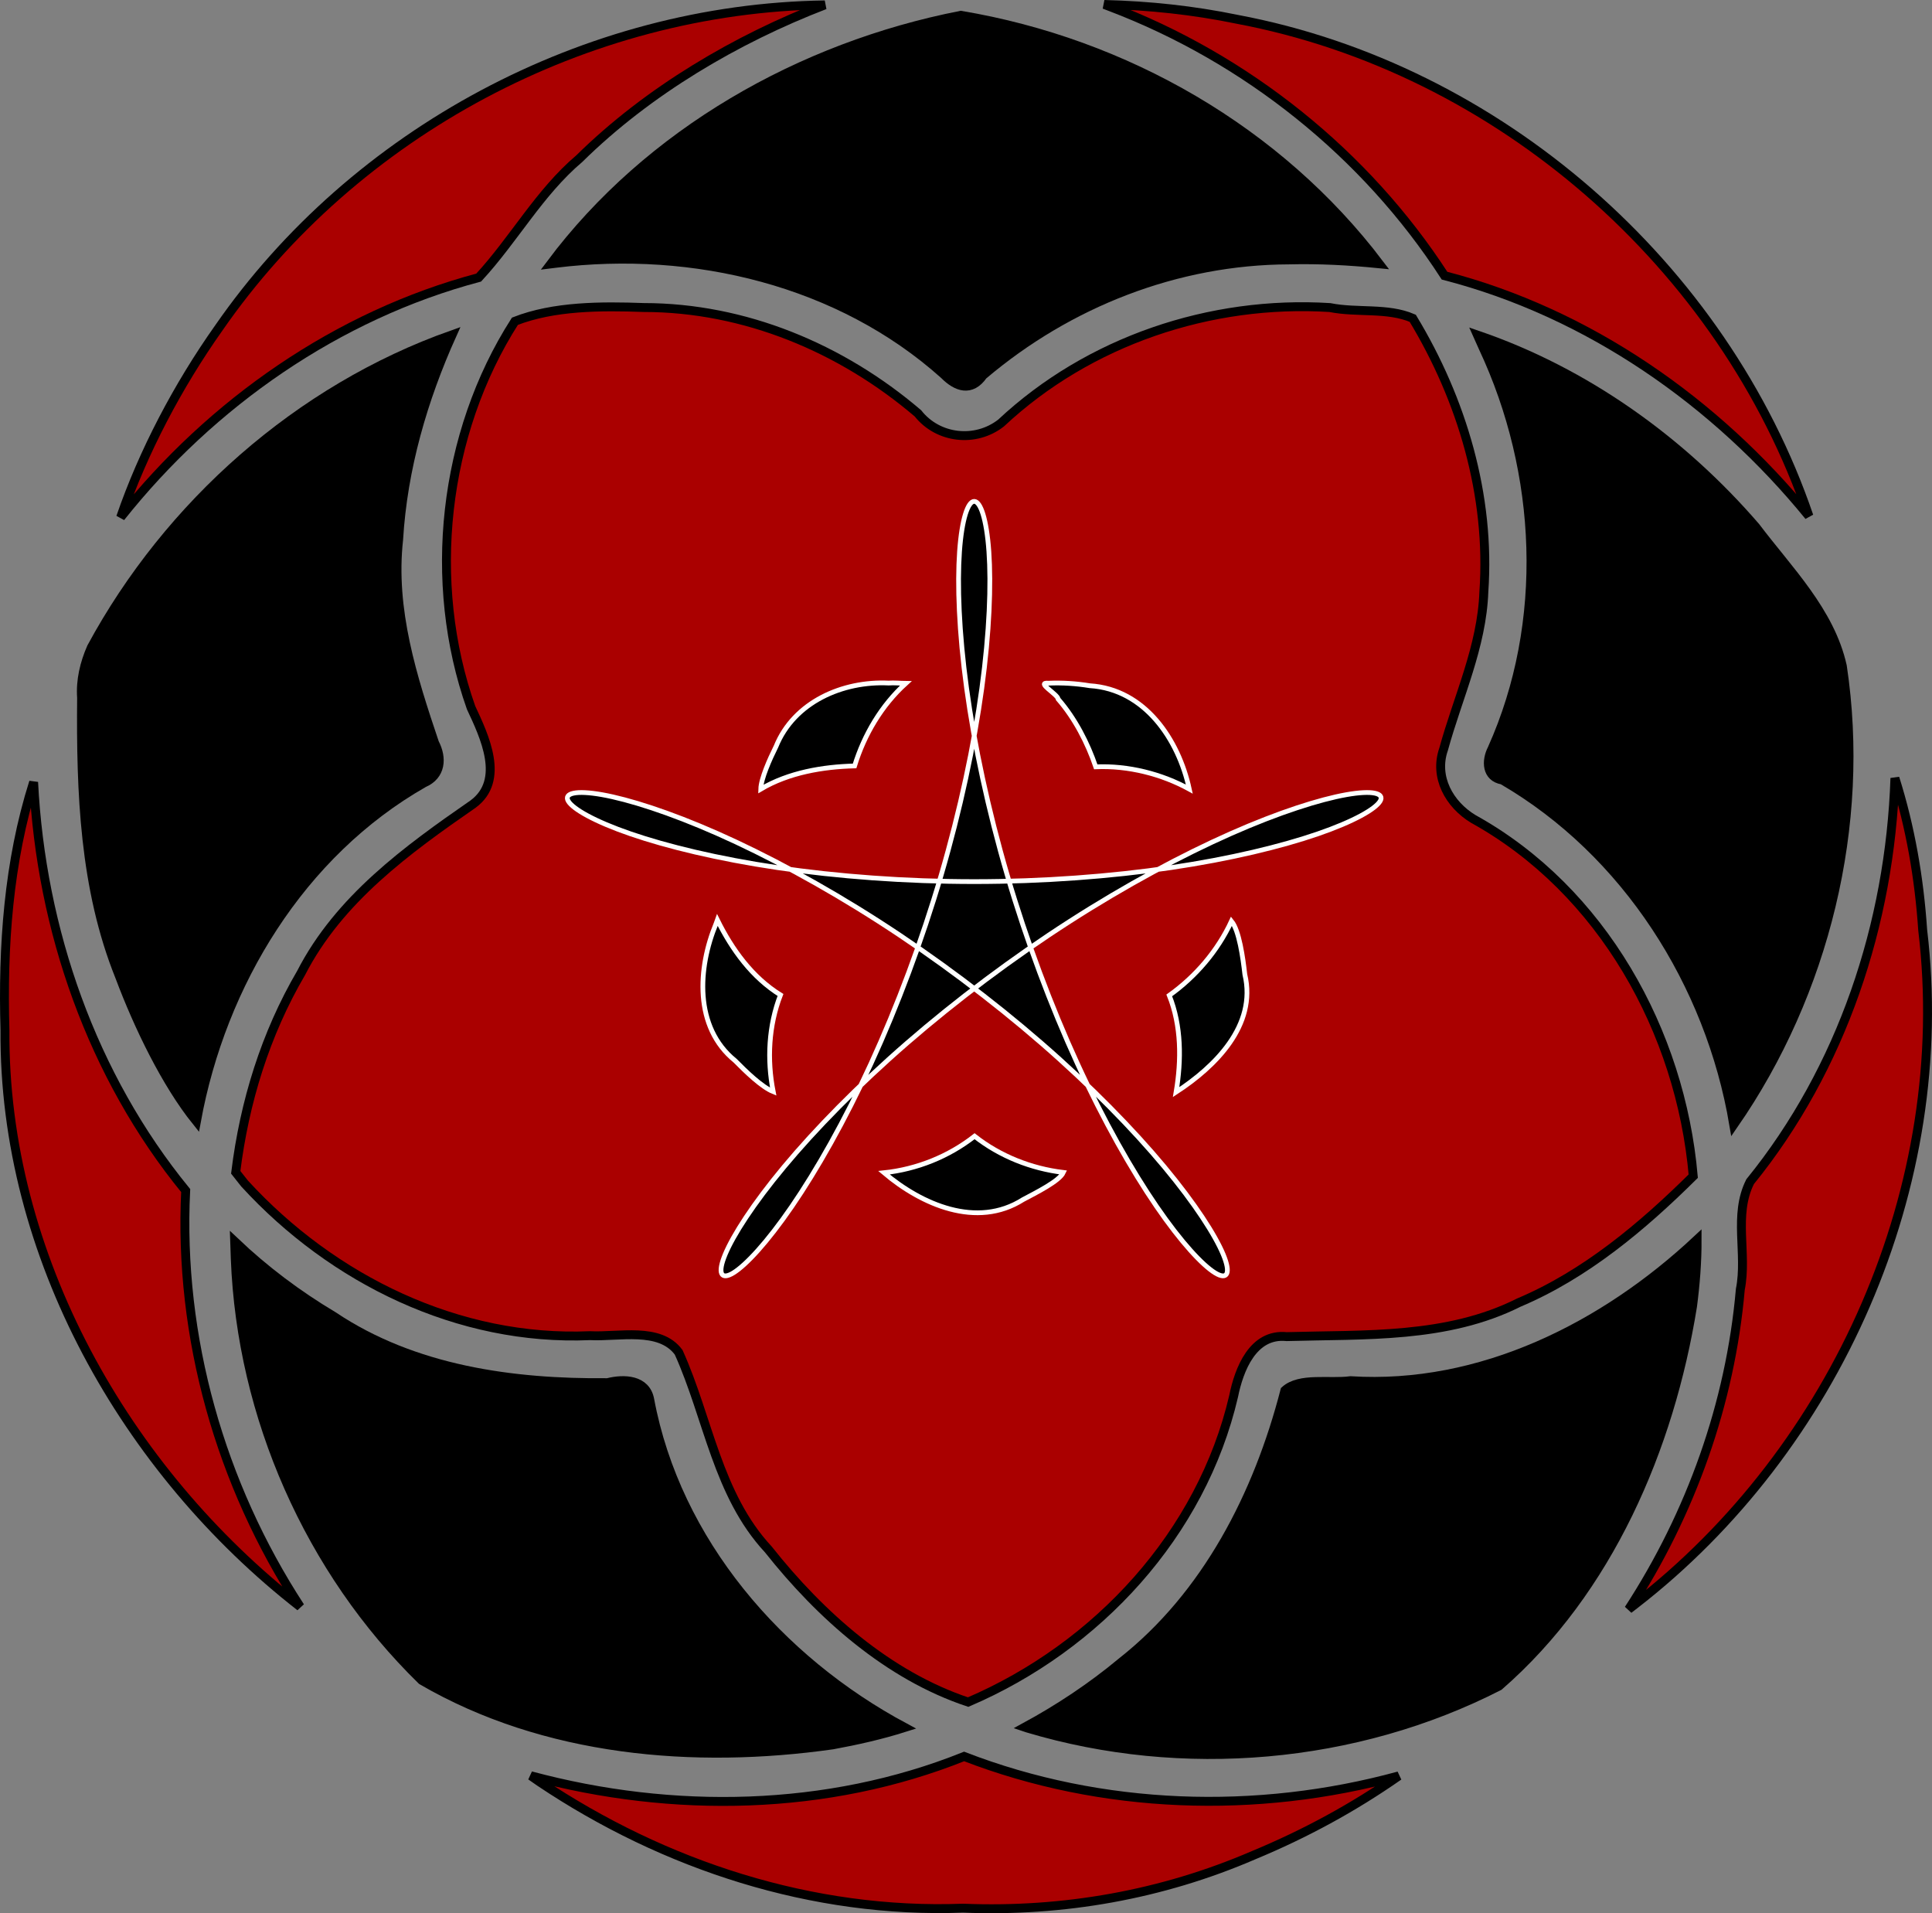
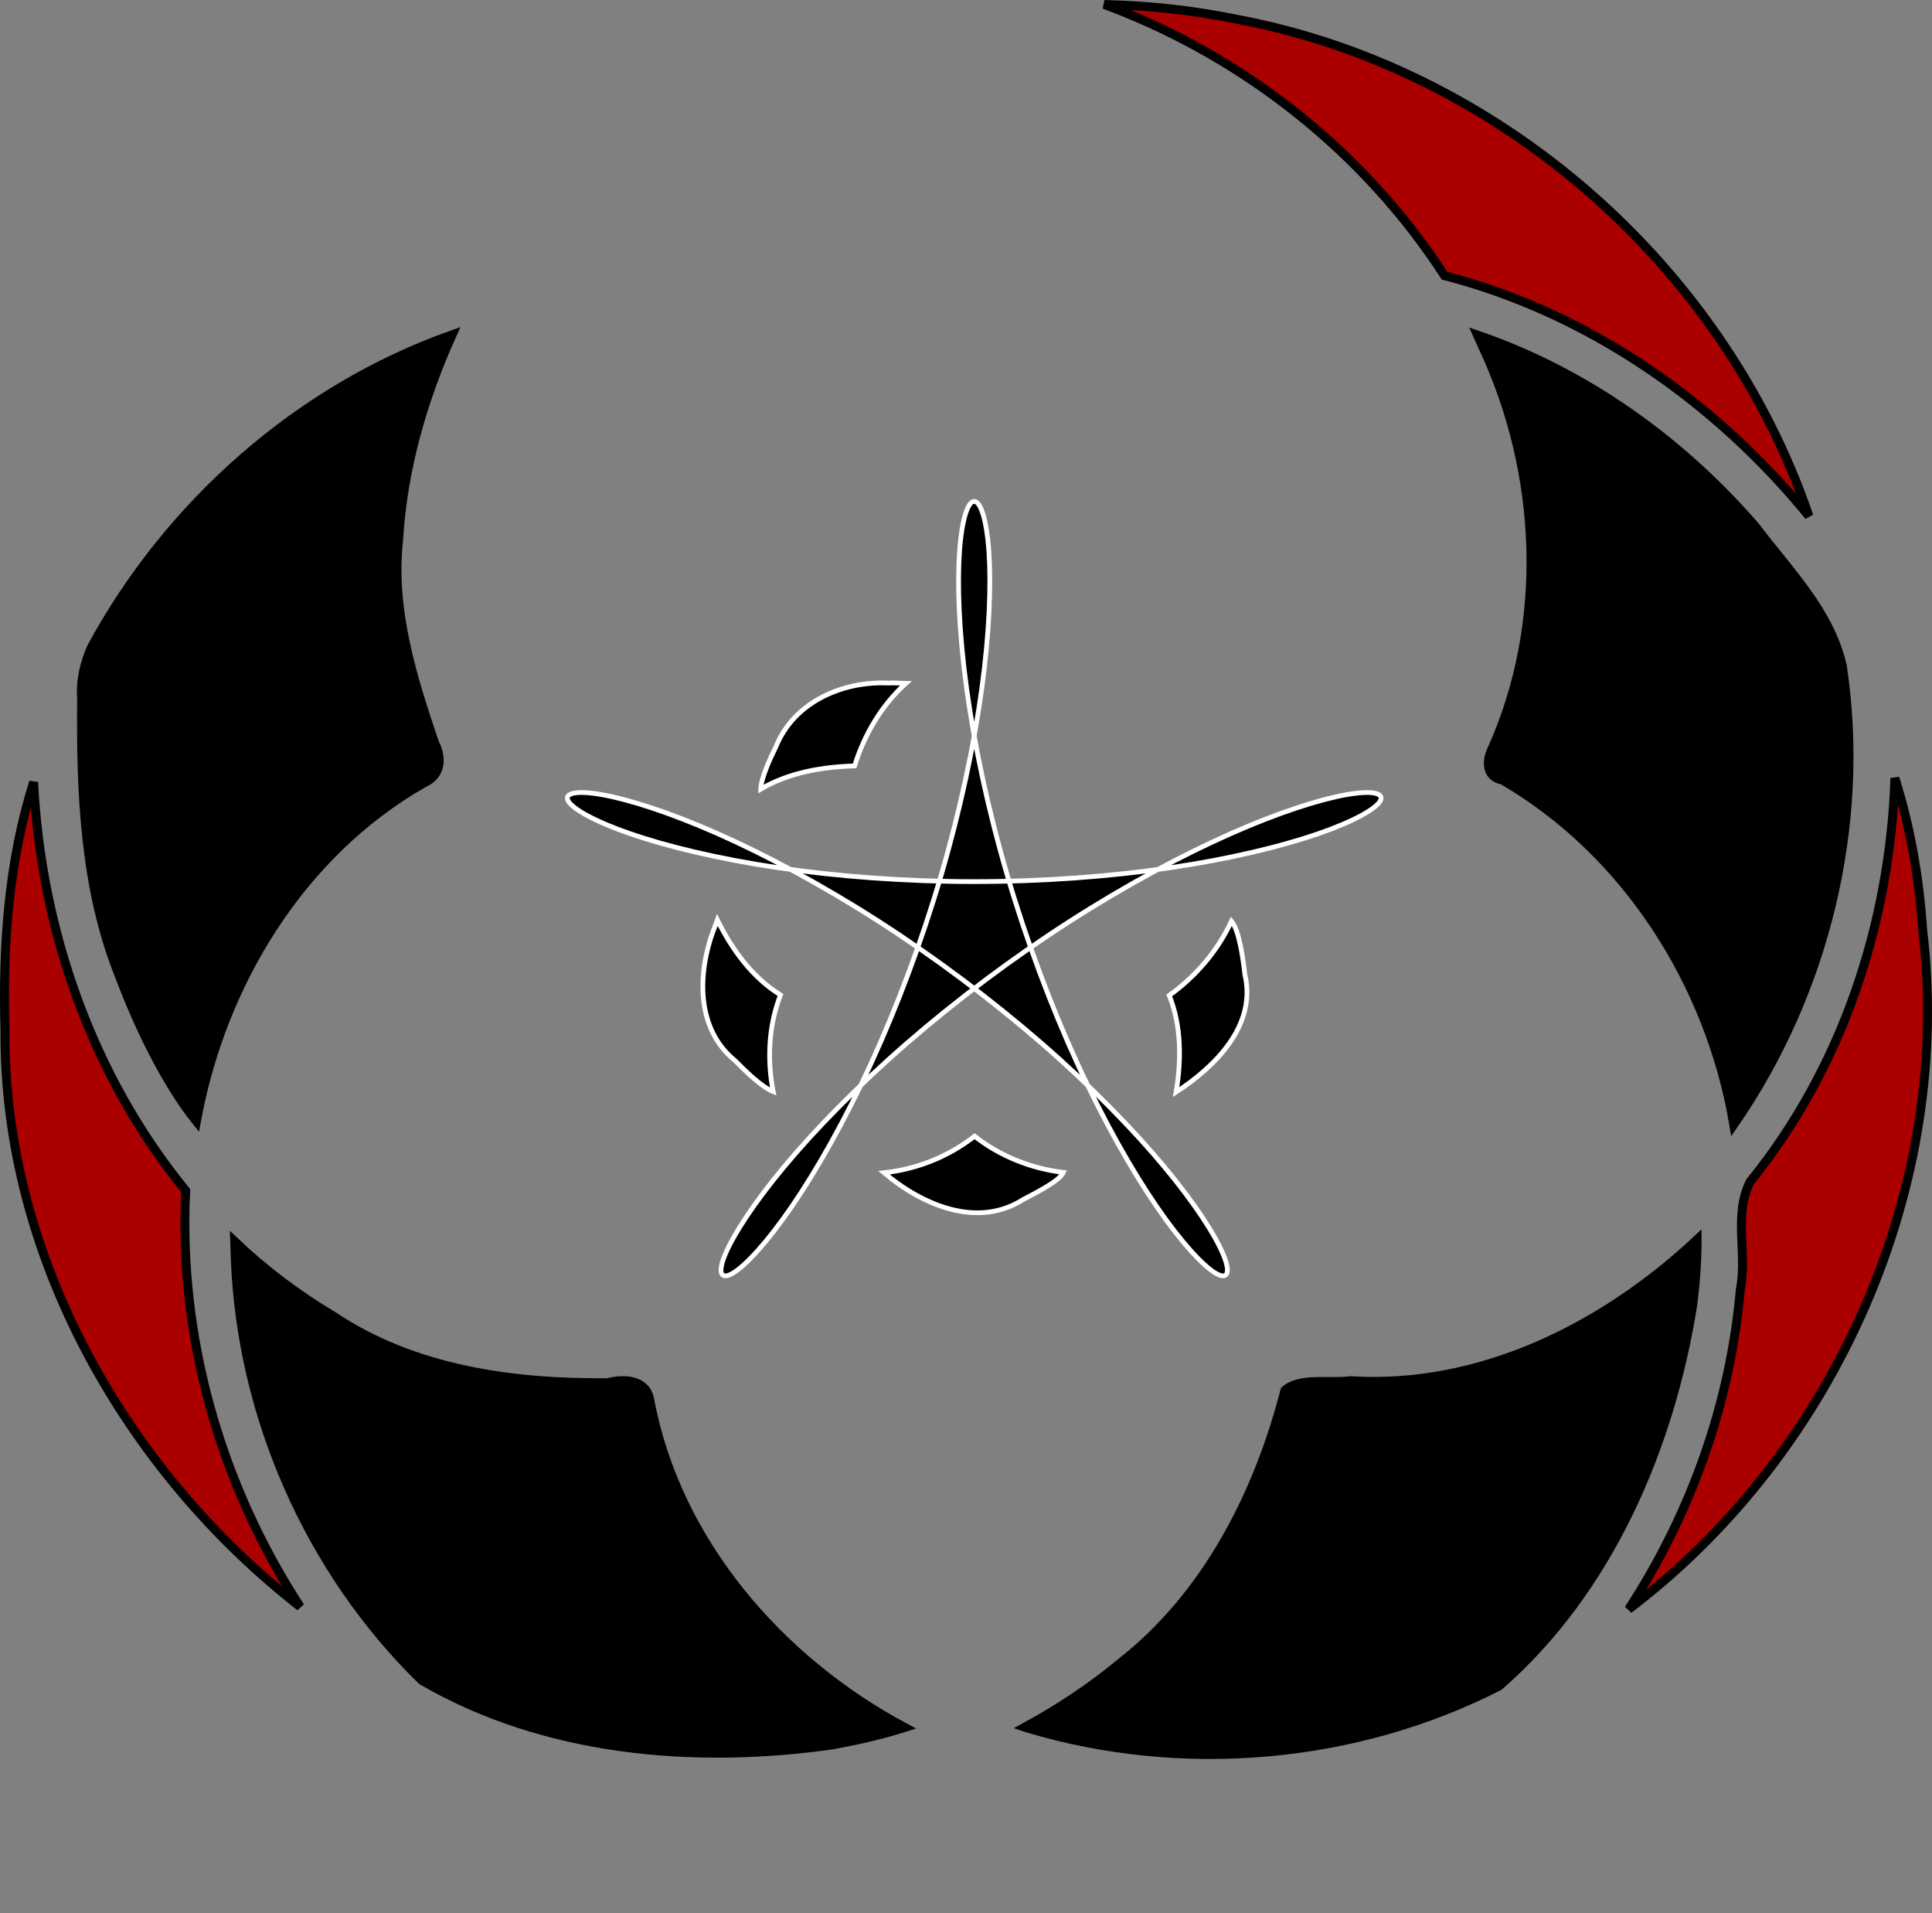
<svg xmlns="http://www.w3.org/2000/svg" xmlns:ns1="http://sodipodi.sourceforge.net/DTD/sodipodi-0.dtd" xmlns:ns2="http://www.inkscape.org/namespaces/inkscape" width="406.567" height="402.544" id="svg2" ns1:version="0.32" ns2:version="0.46dev+devel" ns1:docname="spriograph1.svg" ns2:output_extension="org.inkscape.output.svg.inkscape" version="1.0">
  <rect width="100%" height="100%" fill="#808080" stroke="none" />
  <ns1:namedview id="base" pagecolor="#ffffff" bordercolor="#666666" borderopacity="1.0" gridtolerance="10000" guidetolerance="10" objecttolerance="10" ns2:pageopacity="0.0" ns2:pageshadow="2" ns2:zoom="0.7" ns2:cx="108.9785" ns2:cy="129.38263" ns2:document-units="px" ns2:current-layer="layer1" ns2:window-width="1280" ns2:window-height="968" ns2:window-x="-4" ns2:window-y="-4" />
  <defs id="defs4" />
  <g ns2:label="Layer 1" id="layer1" ns2:groupmode="layer" transform="translate(-26.166,-111.26)">
    <g id="g4123">
      <path id="path2203" d="M 27.21,328.041 C 26.875,375.427 52.622,420.687 89.335,449.323 C 72.529,423.532 63.723,392.622 65.241,361.76 C 45.522,337.64 34.808,306.874 33.241,275.823 C 27.928,292.59 26.699,310.413 27.21,328.041 z" style="fill:#aa0000;fill-opacity:1;stroke:#000000;stroke-width:1.875;stroke-linecap:square;stroke-miterlimit:4;stroke-dasharray:none;stroke-opacity:1" />
      <path id="path2205" d="M 43.335,258.041 C 43.159,277.909 43.864,298.158 51.339,316.731 C 55.285,327.25 61.084,339.221 67.491,347.198 C 72.792,318.201 89.456,290.754 115.335,276.01 C 119.024,274.426 119.283,270.75 117.617,267.581 C 112.978,253.819 108.412,239.582 110.053,224.791 C 110.945,209.83 115.193,195.278 121.303,181.698 C 89.031,193.122 61.635,217.451 45.397,247.479 C 43.944,250.782 43.072,254.398 43.335,258.041 z" style="fill:#000000;fill-opacity:1;stroke:#000000;stroke-width:1.875;stroke-linecap:square;stroke-miterlimit:4;stroke-dasharray:none;stroke-opacity:1" />
-       <path id="path2207" d="M 51.553,220.104 C 70.648,196.069 97.184,177.555 126.897,169.666 C 134.343,161.603 139.648,151.772 148.085,144.628 C 162.586,130.339 181.239,119.411 199.741,112.291 C 149.468,113.004 100.735,139.075 72.21,180.26 C 63.586,192.445 56.27,206.369 51.553,220.104 z" style="fill:#aa0000;fill-opacity:1;stroke:#000000;stroke-width:1.875;stroke-linecap:square;stroke-miterlimit:4;stroke-dasharray:none;stroke-opacity:1" />
-       <path id="path2209" d="M 143.053,166.666 C 172.097,163.065 202.93,170.439 224.866,190.104 C 227.491,192.765 230.551,193.776 233.039,190.221 C 250.987,174.996 273.793,166.021 297.428,165.946 C 303.771,165.784 310.118,166.13 316.428,166.76 C 295.163,138.713 262.887,120.278 228.366,114.479 C 194.708,121.068 162.724,139.161 142.053,166.791 L 143.046,166.667 L 143.053,166.666 z" style="fill:#000000;fill-opacity:1;stroke:#000000;stroke-width:1.875;stroke-linecap:square;stroke-miterlimit:4;stroke-dasharray:none;stroke-opacity:1" />
      <path id="path2211" d="M 259.772,112.666 C 288.386,123.529 313.53,143.577 330.147,169.26 C 360.446,177.082 387.263,195.841 406.835,219.854 C 388.803,167.037 341.401,125.643 286.522,115.323 C 277.293,113.417 267.983,112.43 258.553,112.198 L 259.487,112.557 L 259.772,112.666 z" style="fill:#aa0000;fill-opacity:1;stroke:#000000;stroke-width:1.875;stroke-linecap:square;stroke-miterlimit:4;stroke-dasharray:none;stroke-opacity:1" />
      <path id="path2213" d="M 338.272,184.416 C 350.575,210.627 352.099,242.217 340.147,268.823 C 338.848,271.34 338.927,274.81 342.335,275.385 C 368.441,290.555 386.016,318.256 391.022,347.885 C 410.175,320.227 418.909,284.879 413.866,251.416 C 411.306,239.913 402.51,231.241 395.616,222.104 C 380.028,204.043 359.823,189.536 337.085,181.76 C 337.48,182.646 337.876,183.531 338.272,184.416 z" style="fill:#000000;fill-opacity:1;stroke:#000000;stroke-width:1.875;stroke-linecap:square;stroke-miterlimit:4;stroke-dasharray:none;stroke-opacity:1" />
      <path id="path2215" d="M 370.116,448.916 C 412.601,416.082 437.23,360.711 430.775,306.952 C 430.047,296.077 428.188,285.285 424.928,274.979 C 423.896,305.642 413.759,336.125 394.46,359.885 C 390.905,366.916 393.893,375.03 392.397,382.541 C 390.305,406.524 382.001,429.73 368.897,449.854 L 369.69,449.244 L 370.116,448.916 z" style="fill:#aa0000;fill-opacity:1;stroke:#000000;stroke-width:1.875;stroke-linecap:square;stroke-miterlimit:4;stroke-dasharray:none;stroke-opacity:1" />
      <path id="path2217" d="M 242.397,474.854 C 275.002,484.617 311.47,481.443 341.616,466.01 C 364.678,445.94 377.537,415.906 382.335,386.135 C 382.945,381.518 383.315,376.782 383.303,372.073 C 363.777,390.354 337.82,403.483 310.366,401.76 C 305.966,402.364 299.673,400.959 296.56,403.815 C 290.91,425.695 280.112,446.878 262.19,460.961 C 255.884,466.216 249.04,470.75 241.835,474.666 L 242.397,474.854 z" style="fill:#000000;fill-opacity:1;stroke:#000000;stroke-width:1.875;stroke-linecap:square;stroke-miterlimit:4;stroke-dasharray:none;stroke-opacity:1" />
-       <path id="path2219" d="M 139.803,486.229 C 165.97,503.761 197.162,513.945 228.834,512.743 C 249.871,513.61 270.742,509.908 289.977,501.597 C 300.81,497.103 310.932,491.611 320.522,484.916 C 290.584,493.092 258.035,492.026 229.053,480.823 C 200.279,492.368 167.67,492.898 137.866,484.885 C 138.512,485.333 139.158,485.781 139.803,486.229 z" style="fill:#aa0000;fill-opacity:1;stroke:#000000;stroke-width:1.875;stroke-linecap:square;stroke-miterlimit:4;stroke-dasharray:none;stroke-opacity:1" />
      <path id="path2221" d="M 75.678,376.135 C 76.953,409.232 91.278,441.729 114.935,464.818 C 140.797,479.871 172.251,482.519 201.397,478.385 C 206.518,477.444 211.592,476.301 216.553,474.729 C 190.1,460.581 168.496,435.66 162.897,405.76 C 162.113,401.449 157.459,401.298 154.022,402.178 C 133.979,402.37 113.22,399.496 96.325,388.176 C 88.84,383.723 81.845,378.468 75.553,372.479 C 75.595,373.698 75.637,374.916 75.678,376.135 z" style="fill:#000000;fill-opacity:1;stroke:#000000;stroke-width:1.875;stroke-linecap:square;stroke-miterlimit:4;stroke-dasharray:none;stroke-opacity:1" />
-       <path id="path2223" d="M 77.647,360.291 C 96.179,380.517 122.701,393.498 150.334,392.287 C 156.345,392.607 164.977,390.373 168.981,395.789 C 175.232,409.63 177.114,425.724 187.855,437.268 C 198.834,451.134 213.121,463.811 229.897,469.385 C 257.101,457.748 279.042,433.982 285.772,405.01 C 286.894,399.437 289.81,391.761 296.927,392.488 C 313.441,392.015 330.654,392.929 345.803,385.323 C 359.83,379.394 371.776,369.341 382.491,358.729 C 379.833,328.313 363.318,298.589 336.21,283.573 C 331.164,280.529 327.903,274.753 329.96,268.885 C 332.973,257.919 338.026,247.308 338.428,235.76 C 339.84,215.531 333.827,195.368 323.46,178.229 C 318.175,175.936 311.773,177.125 306.023,175.971 C 280.876,174.399 255.286,182.993 236.835,200.26 C 231.467,204.465 223.573,203.596 219.335,198.229 C 203.242,184.488 182.876,175.977 161.648,175.963 C 152.646,175.637 142.712,175.647 134.522,178.854 C 119.38,202.53 115.951,233.761 125.303,260.166 C 128.101,266.15 132.544,275.425 125.71,280.448 C 111.768,290.1 97.488,300.484 89.539,315.961 C 82.019,328.803 77.594,343.159 75.772,357.916 C 76.397,358.708 77.022,359.5 77.647,360.291 z" style="fill:#aa0000;fill-opacity:1;stroke:#000000;stroke-width:1.875;stroke-linecap:square;stroke-miterlimit:4;stroke-dasharray:none;stroke-opacity:1" />
      <path d="M 231.177,216.753 C 232.486,216.753 233.782,220.432 234.265,227.3 C 234.749,234.168 234.399,244.206 232.776,256.09 C 231.154,267.974 228.251,281.672 224.214,295.422 C 220.177,309.172 215.014,322.938 209.461,335.037 C 203.907,347.136 197.985,357.539 192.786,365.118 C 187.588,372.697 183.142,377.441 180.514,379.063 C 177.886,380.686 177.1,379.195 178.784,375.169 C 180.467,371.144 184.632,364.607 191.177,356.753 C 197.722,348.899 206.642,339.759 217.052,330.724 C 227.462,321.689 239.34,312.786 251.225,305.153 C 263.109,297.519 274.966,291.17 285.174,286.655 C 295.382,282.141 303.907,279.46 309.461,278.468 C 315.014,277.477 317.574,278.159 316.602,279.815 C 315.63,281.471 311.121,284.077 303.487,286.705 C 295.854,289.333 285.111,291.959 272.534,293.817 C 259.956,295.676 245.576,296.753 231.177,296.753 C 216.778,296.753 202.397,295.676 189.82,293.817 C 177.242,291.959 166.5,289.333 158.866,286.705 C 151.232,284.077 146.724,281.471 145.751,279.815 C 144.779,278.159 147.339,277.477 152.892,278.468 C 158.446,279.46 166.971,282.141 177.179,286.655 C 187.387,291.17 199.244,297.519 211.129,305.153 C 223.013,312.786 234.891,321.689 245.301,330.724 C 255.711,339.759 264.632,348.899 271.177,356.753 C 277.722,364.607 281.886,371.144 283.57,375.169 C 285.253,379.195 284.467,380.686 281.839,379.063 C 279.211,377.441 274.765,372.697 269.567,365.118 C 264.369,357.539 258.446,347.136 252.892,335.037 C 247.339,322.938 242.176,309.172 238.139,295.422 C 234.102,281.672 231.199,267.974 229.577,256.09 C 227.954,244.206 227.604,234.168 228.088,227.3 C 228.572,220.432 229.868,216.753 231.177,216.753 z" id="path2184" style="fill:#000000;fill-opacity:1;stroke:#ffffff;stroke-width:1px;stroke-linecap:butt;stroke-linejoin:miter;stroke-opacity:1" />
      <path id="path3229" d="M 285.317,305.071 C 282.415,311.327 277.805,316.705 272.223,320.696 C 274.789,327.104 274.795,334.292 273.661,341.04 C 281.843,335.709 290.687,327.027 288.129,316.29 C 287.731,312.759 286.932,307.043 285.317,305.071 z" style="fill:#000000;fill-opacity:1;stroke:#ffffff;stroke-width:1;stroke-linecap:square;stroke-miterlimit:4;stroke-dasharray:none;stroke-opacity:1" />
      <path id="path3231" d="M 231.254,350.321 C 225.786,354.605 219.117,357.279 212.192,358.009 C 220.073,364.676 231.699,369.84 241.442,363.665 C 244.219,362.187 249.1,359.765 249.942,357.946 C 243.163,357.136 236.591,354.519 231.254,350.321 z" style="fill:#000000;fill-opacity:1;stroke:#ffffff;stroke-width:1;stroke-linecap:square;stroke-miterlimit:4;stroke-dasharray:none;stroke-opacity:1" />
-       <path id="path3233" d="M 176.848,305.603 C 172.991,314.91 172.177,327.388 180.866,334.435 C 183.128,336.727 186.469,339.976 188.879,340.946 C 187.55,334.201 187.917,327.031 190.411,320.603 C 184.452,316.906 180.221,311.071 177.129,304.821 L 176.848,305.603 z" style="fill:#000000;fill-opacity:1;stroke:#ffffff;stroke-width:1;stroke-linecap:square;stroke-miterlimit:4;stroke-dasharray:none;stroke-opacity:1" />
+       <path id="path3233" d="M 176.848,305.603 C 172.991,314.91 172.177,327.388 180.866,334.435 C 183.128,336.727 186.469,339.976 188.879,340.946 C 187.55,334.201 187.917,327.031 190.411,320.603 C 184.452,316.906 180.221,311.071 177.129,304.821 L 176.848,305.603 " style="fill:#000000;fill-opacity:1;stroke:#ffffff;stroke-width:1;stroke-linecap:square;stroke-miterlimit:4;stroke-dasharray:none;stroke-opacity:1" />
      <path id="path3235" d="M 213.161,254.978 C 203.544,254.509 193.278,258.938 189.473,268.321 C 188.142,270.998 186.313,275.077 186.254,277.29 C 192.17,273.789 199.343,272.589 206.004,272.415 C 208.027,265.844 211.658,259.685 216.786,255.04 C 215.577,255.027 214.369,254.889 213.161,254.978 z" style="fill:#000000;fill-opacity:1;stroke:#ffffff;stroke-width:1;stroke-linecap:square;stroke-miterlimit:4;stroke-dasharray:none;stroke-opacity:1" />
-       <path id="path3237" d="M 246.786,255.009 C 244.041,254.762 248.765,257.324 248.848,258.353 C 252.419,262.461 255.05,267.599 256.754,272.603 C 263.608,272.303 270.64,274.105 276.442,277.29 C 274.182,266.883 267.099,256.263 255.504,255.54 C 252.664,255.073 249.712,254.876 246.786,255.009 z" style="fill:#000000;fill-opacity:1;stroke:#ffffff;stroke-width:1;stroke-linecap:square;stroke-miterlimit:4;stroke-dasharray:none;stroke-opacity:1" />
    </g>
  </g>
</svg>